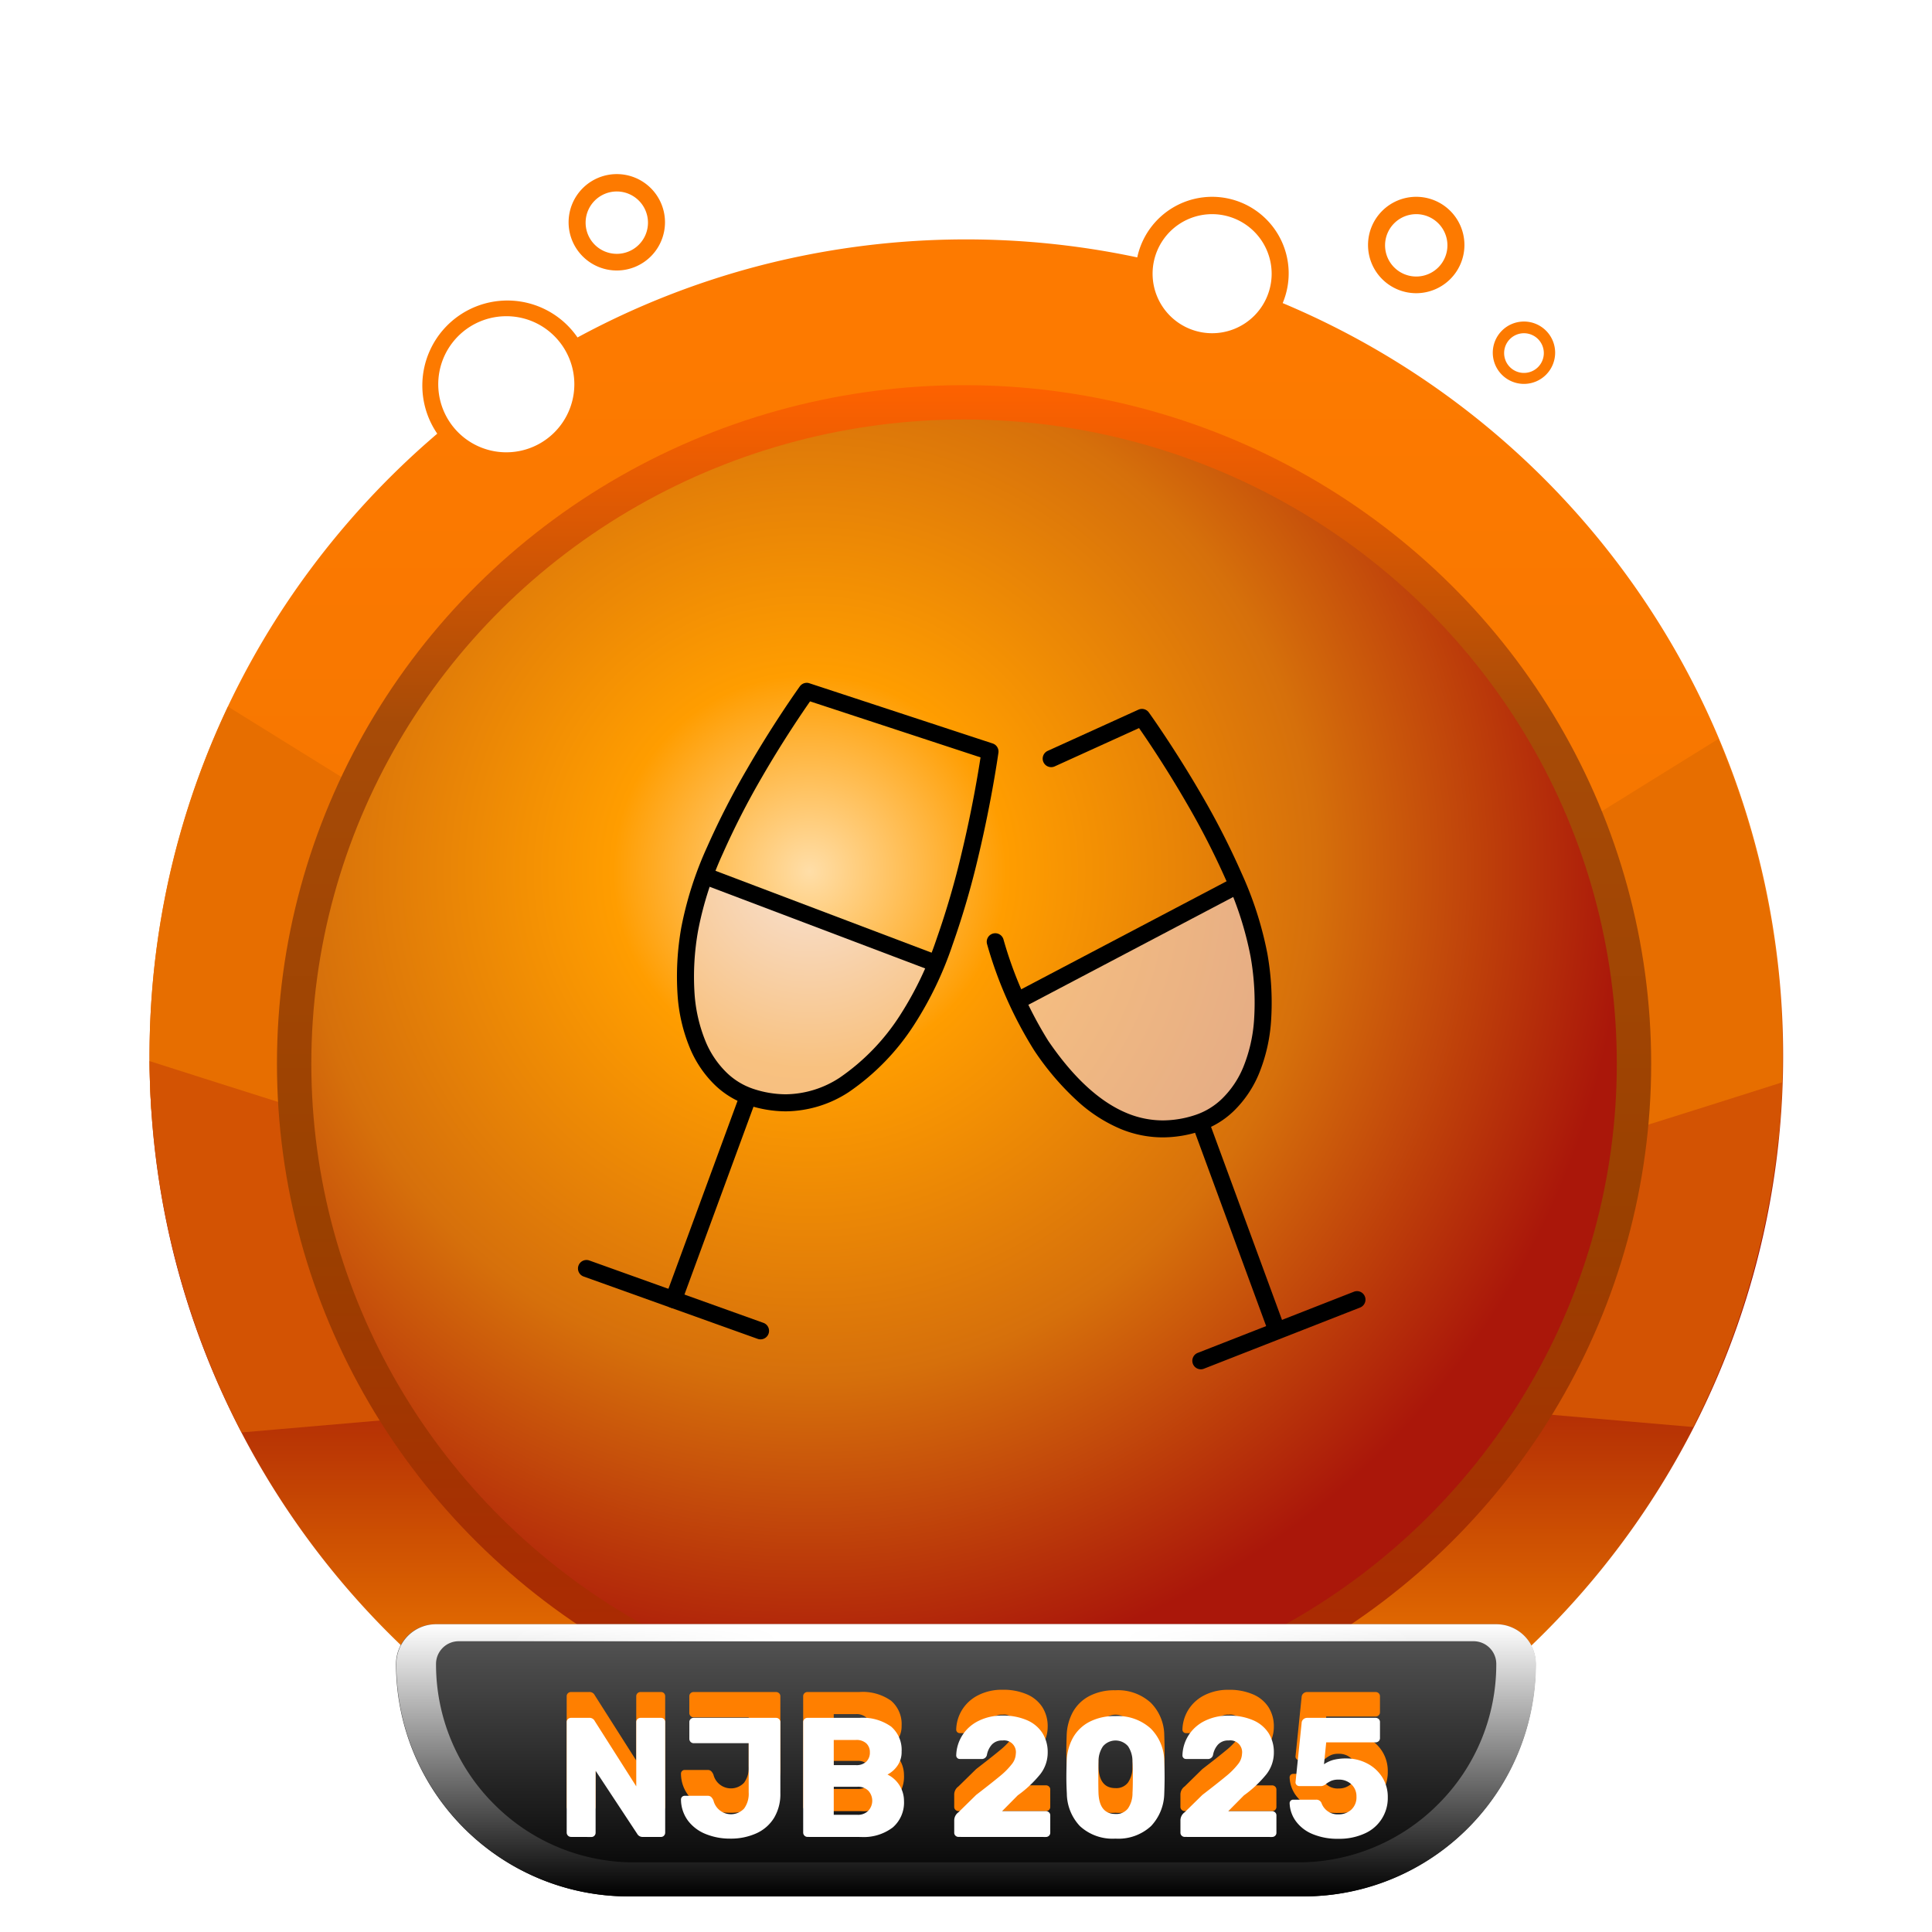
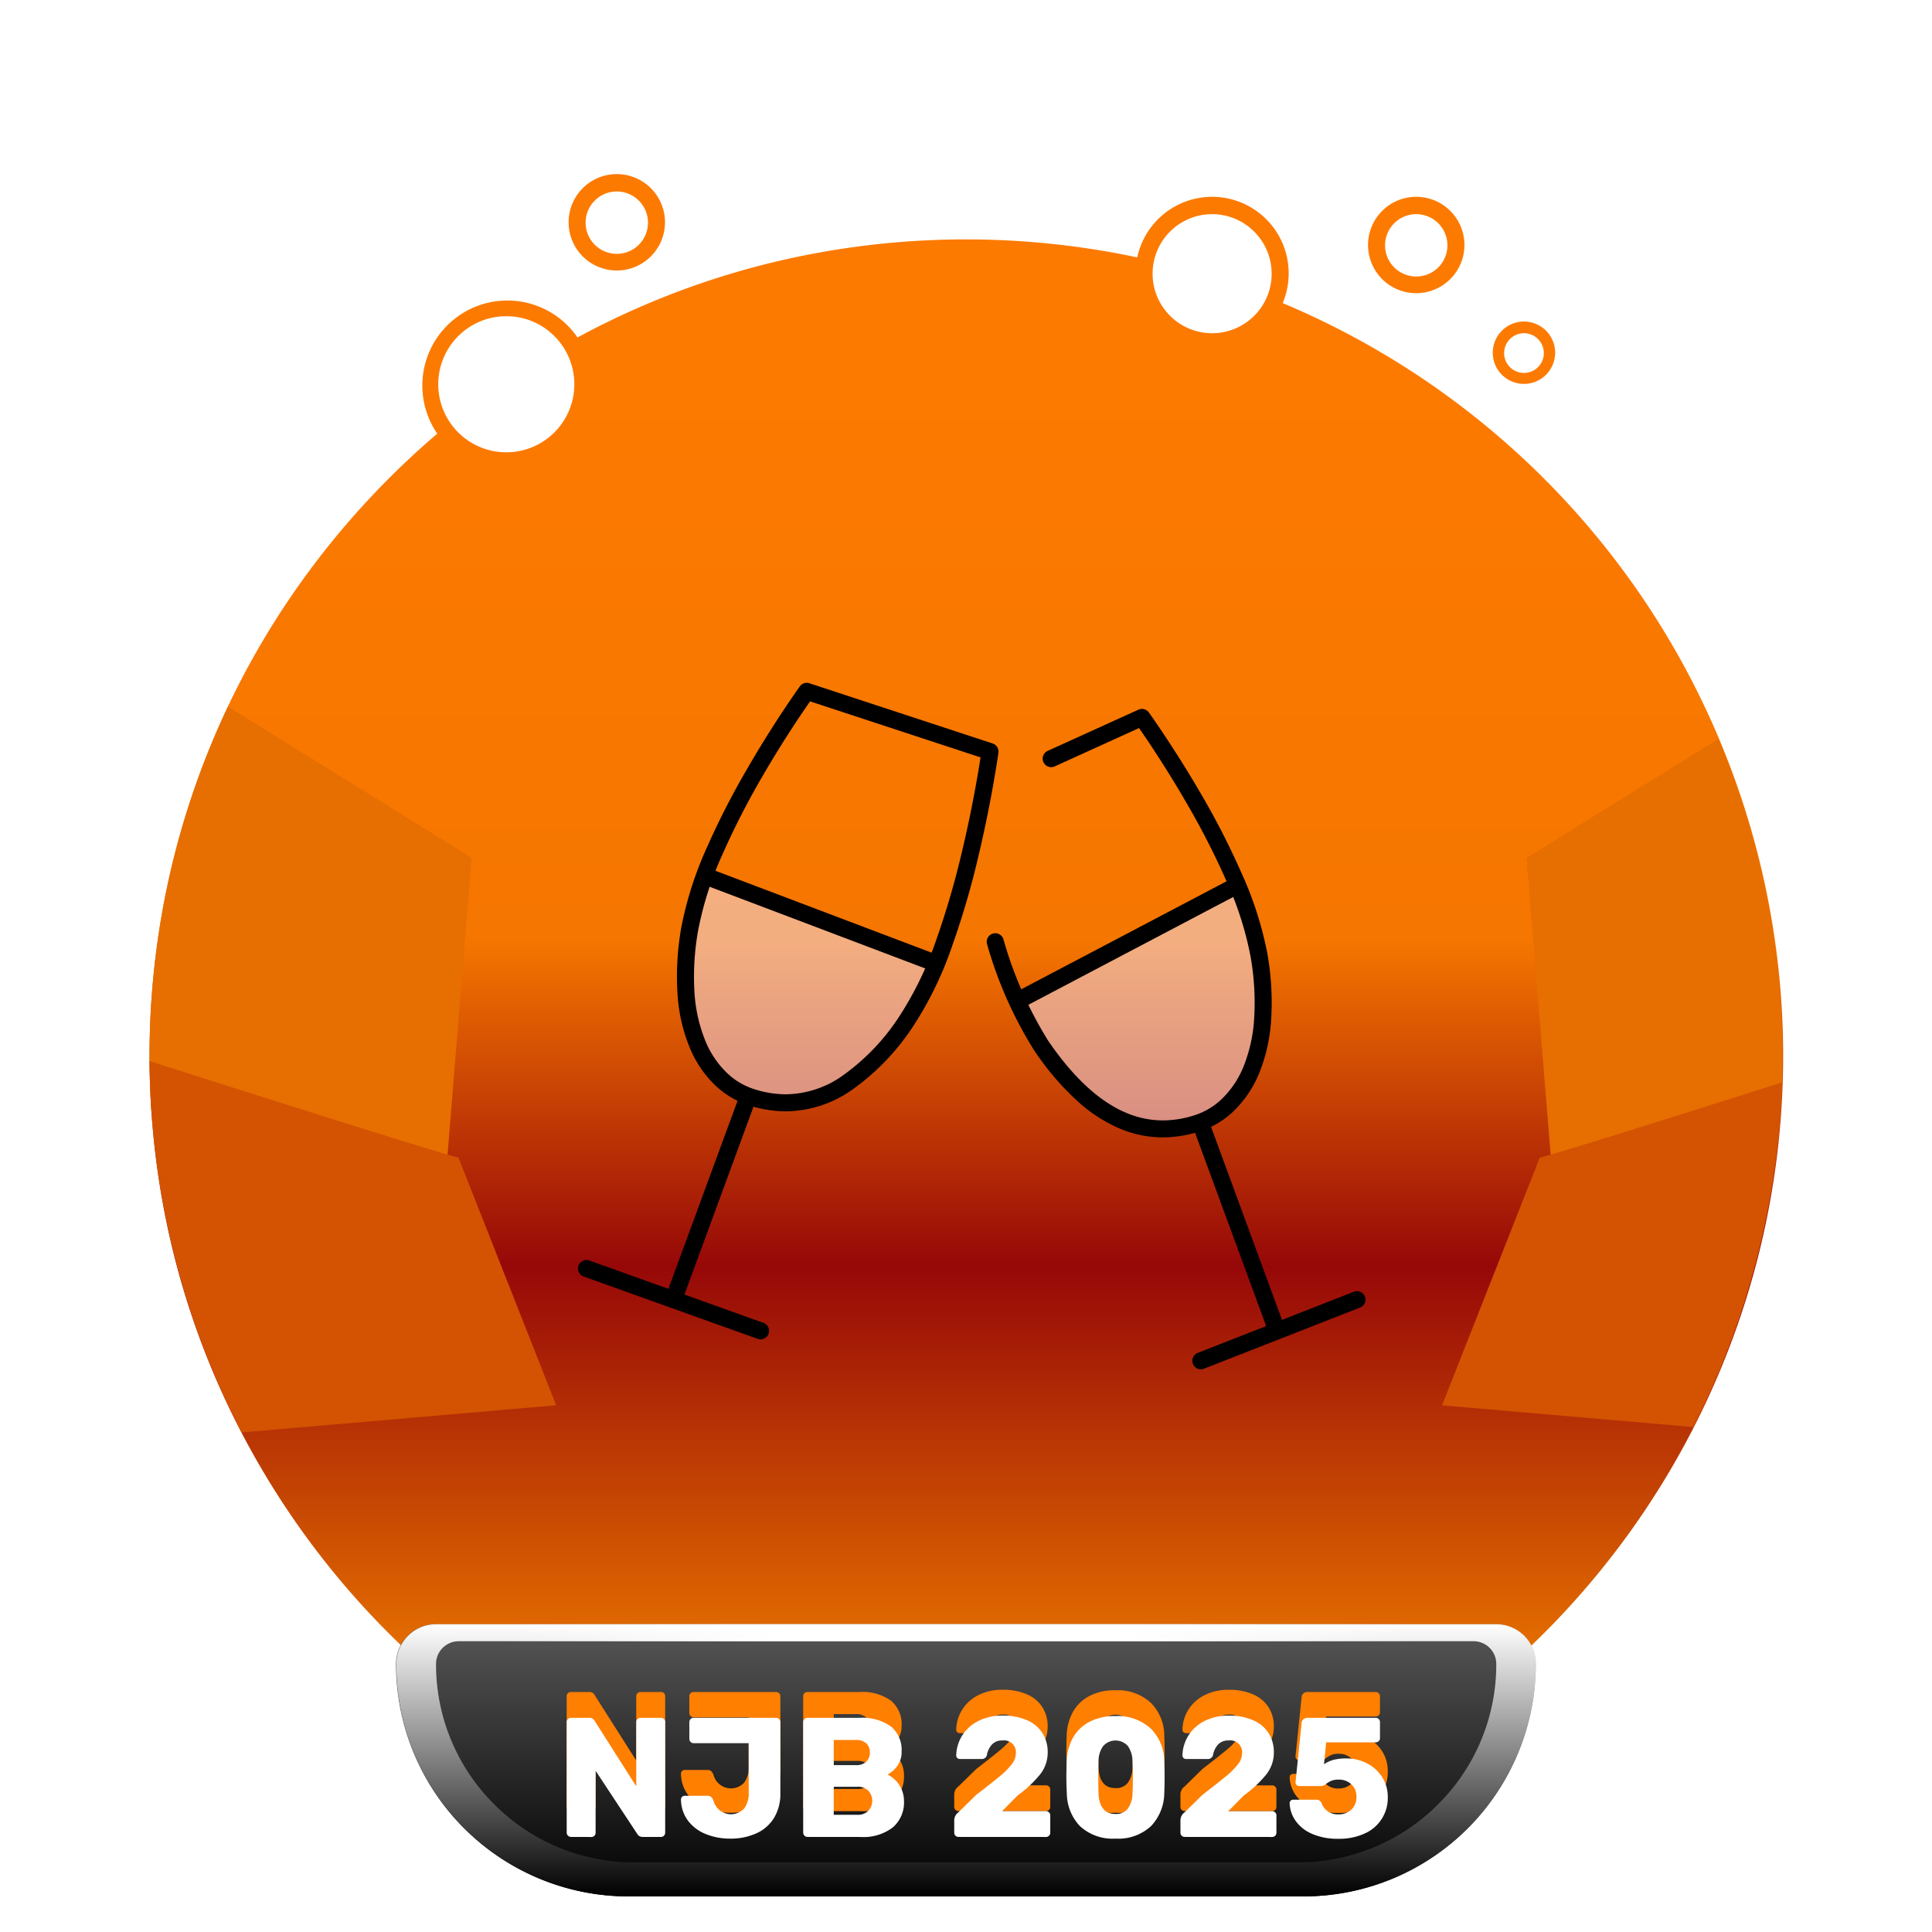
<svg xmlns="http://www.w3.org/2000/svg" width="150" height="150" viewBox="0 0 150 150">
  <defs>
    <linearGradient id="linear-gradient" x1="0.5" x2="0.5" y2="1" gradientUnits="objectBoundingBox">
      <stop offset="0" stop-color="#f3bb7a" />
      <stop offset="1" stop-color="#6a391c" />
    </linearGradient>
    <linearGradient id="linear-gradient-2" x1="0.517" y1="0.098" x2="0.517" y2="0.868" gradientUnits="objectBoundingBox">
      <stop offset="0" stop-color="#fd7a00" />
      <stop offset="0.458" stop-color="#f57600" />
      <stop offset="0.709" stop-color="#960808" />
      <stop offset="1" stop-color="#e36c00" />
    </linearGradient>
    <clipPath id="clip-path">
      <circle id="Ellipse_216" data-name="Ellipse 216" cx="63.39" cy="63.39" r="63.39" transform="translate(0)" fill="url(#linear-gradient)" />
    </clipPath>
    <clipPath id="clip-path-2">
-       <circle id="Ellipse_217" data-name="Ellipse 217" cx="51.064" cy="51.064" r="51.064" transform="translate(0 0)" fill="#6b3207" />
-     </clipPath>
+       </clipPath>
    <linearGradient id="linear-gradient-3" x1="0.5" x2="0.5" y2="1" gradientUnits="objectBoundingBox">
      <stop offset="0" stop-color="#ff6200" />
      <stop offset="0.251" stop-color="#a74b07" />
      <stop offset="0.621" stop-color="#9a4000" />
      <stop offset="1" stop-color="#af2403" />
    </linearGradient>
    <radialGradient id="radial-gradient" cx="0.382" cy="0.351" r="0.628" gradientTransform="matrix(1, 0.006, -0.006, 1, 0.002, -0.002)" gradientUnits="objectBoundingBox">
      <stop offset="0" stop-color="#ffdea8" />
      <stop offset="0.241" stop-color="#ff9d00" />
      <stop offset="0.621" stop-color="#d6700b" />
      <stop offset="1" stop-color="#aa170a" />
    </radialGradient>
    <linearGradient id="linear-gradient-4" x1="0.5" x2="0.5" y2="1" gradientUnits="objectBoundingBox">
      <stop offset="0" stop-color="#575757" />
      <stop offset="1" />
    </linearGradient>
    <linearGradient id="linear-gradient-5" x1="0.5" x2="0.5" y2="1" gradientUnits="objectBoundingBox">
      <stop offset="0" stop-color="#fff" />
      <stop offset="1" />
    </linearGradient>
    <linearGradient id="linear-gradient-6" x1="0.022" x2="0.976" gradientUnits="objectBoundingBox">
      <stop offset="0" stop-color="#fff" stop-opacity="0" />
      <stop offset="0.305" stop-color="#fff" />
      <stop offset="0.67" stop-color="#fff" />
      <stop offset="1" stop-color="#fff" stop-opacity="0" />
    </linearGradient>
    <filter id="Path_2770">
      <feOffset dy="2" input="SourceAlpha" />
      <feGaussianBlur stdDeviation="2" result="blur" />
      <feFlood flood-opacity="0.161" result="color" />
      <feComposite operator="out" in="SourceGraphic" in2="blur" />
      <feComposite operator="in" in="color" />
      <feComposite operator="in" in2="SourceGraphic" />
    </filter>
    <clipPath id="clip-new_topic-brons_2">
      <rect width="150" height="150" />
    </clipPath>
  </defs>
  <g id="new_topic-brons_2" data-name="new_topic-brons – 2" clip-path="url(#clip-new_topic-brons_2)">
    <g id="Group_1569" data-name="Group 1569" transform="translate(21918.523 8075.582)">
-       <path id="Subtraction_27" data-name="Subtraction 27" d="M63.391,131.848a63.856,63.856,0,0,1-12.775-1.288,63.031,63.031,0,0,1-22.667-9.539A63.581,63.581,0,0,1,4.982,93.132a63.07,63.07,0,0,1-3.694-11.9,63.955,63.955,0,0,1,.206-26.514A63.113,63.113,0,0,1,12.507,30.661,64.343,64.343,0,0,1,21.4,20.97c.3-.262.611-.537.939-.817a6.6,6.6,0,1,1,10.889-7.47,63.017,63.017,0,0,1,14.34-5.625,63.968,63.968,0,0,1,29.119-.591,5.944,5.944,0,1,1,11.291,3.548A63.386,63.386,0,0,1,63.391,131.848ZM27.7,11.034a5.283,5.283,0,1,0,3.735,1.547A5.248,5.248,0,0,0,27.7,11.034ZM82.5,3.11a4.622,4.622,0,1,0,4.622,4.622A4.628,4.628,0,0,0,82.5,3.11Zm24.212,13.179a2.421,2.421,0,1,1,2.42-2.42A2.424,2.424,0,0,1,106.713,16.289Zm0-3.934a1.541,1.541,0,1,0,1.541,1.541A1.543,1.543,0,0,0,106.712,12.355ZM98.348,9.247A3.742,3.742,0,1,1,102.089,5.5,3.746,3.746,0,0,1,98.348,9.247Zm0-6.137a2.421,2.421,0,1,0,2.421,2.421A2.424,2.424,0,0,0,98.348,3.11ZM36.28,7.484a3.742,3.742,0,1,1,3.741-3.741A3.746,3.746,0,0,1,36.28,7.484Zm0-6.135A2.421,2.421,0,1,0,38.7,3.771,2.424,2.424,0,0,0,36.279,1.349Z" transform="translate(-21906.914 -8062.065)" fill="url(#linear-gradient-2)" />
+       <path id="Subtraction_27" data-name="Subtraction 27" d="M63.391,131.848a63.856,63.856,0,0,1-12.775-1.288,63.031,63.031,0,0,1-22.667-9.539A63.581,63.581,0,0,1,4.982,93.132a63.07,63.07,0,0,1-3.694-11.9,63.955,63.955,0,0,1,.206-26.514A63.113,63.113,0,0,1,12.507,30.661,64.343,64.343,0,0,1,21.4,20.97c.3-.262.611-.537.939-.817a6.6,6.6,0,1,1,10.889-7.47,63.017,63.017,0,0,1,14.34-5.625,63.968,63.968,0,0,1,29.119-.591,5.944,5.944,0,1,1,11.291,3.548A63.386,63.386,0,0,1,63.391,131.848ZM27.7,11.034a5.283,5.283,0,1,0,3.735,1.547A5.248,5.248,0,0,0,27.7,11.034M82.5,3.11a4.622,4.622,0,1,0,4.622,4.622A4.628,4.628,0,0,0,82.5,3.11Zm24.212,13.179a2.421,2.421,0,1,1,2.42-2.42A2.424,2.424,0,0,1,106.713,16.289Zm0-3.934a1.541,1.541,0,1,0,1.541,1.541A1.543,1.543,0,0,0,106.712,12.355ZM98.348,9.247A3.742,3.742,0,1,1,102.089,5.5,3.746,3.746,0,0,1,98.348,9.247Zm0-6.137a2.421,2.421,0,1,0,2.421,2.421A2.424,2.424,0,0,0,98.348,3.11ZM36.28,7.484a3.742,3.742,0,1,1,3.741-3.741A3.746,3.746,0,0,1,36.28,7.484Zm0-6.135A2.421,2.421,0,1,0,38.7,3.771,2.424,2.424,0,0,0,36.279,1.349Z" transform="translate(-21906.914 -8062.065)" fill="url(#linear-gradient-2)" />
      <g id="Group_1554" data-name="Group 1554" transform="translate(-21906.914 -8056.997)">
-         <circle id="Ellipse_215" data-name="Ellipse 215" cx="51.064" cy="51.064" r="51.064" transform="translate(12.326 12.326)" fill="#c67450" />
        <g id="Mask_Group_87" data-name="Mask Group 87" transform="translate(0 0)" clip-path="url(#clip-path)">
          <g id="Group_46" data-name="Group 46" transform="translate(-19.651 29.926)">
            <path id="Path_491" data-name="Path 491" d="M36.2,10.8,6.239,0,0,31.488,40.042,40.5Z" transform="matrix(0.978, 0.208, -0.208, 0.978, 11.502, 0)" fill="#e76e00" />
            <path id="Path_492" data-name="Path 492" d="M38.667,3.712C35.4,3.592,0,0,0,0L14.684,31.723l35.4-10.784Z" transform="matrix(0.978, 0.208, -0.208, 0.978, 6.596, 29.698)" fill="#d35303" />
            <path id="Path_493" data-name="Path 493" d="M36.2,29.705,6.239,40.5,0,9.016,40.042,0Z" transform="matrix(-0.978, 0.208, -0.208, -0.978, 168.147, 39.62)" fill="#e76e00" />
            <path id="Path_494" data-name="Path 494" d="M38.667,28.011C35.4,28.131,0,31.723,0,31.723L14.684,0l35.4,10.784Z" transform="matrix(-0.978, 0.208, -0.208, -0.978, 171.228, 60.728)" fill="#d35303" />
          </g>
        </g>
-         <path id="Path_496" data-name="Path 496" d="M51.064,0A51.008,51.008,0,1,1,40.278,1.141,51.064,51.064,0,0,1,51.064,0Z" transform="translate(12.326 12.326)" fill="none" />
-         <ellipse id="Ellipse_1266" data-name="Ellipse 1266" cx="53.347" cy="52.681" rx="53.347" ry="52.681" transform="translate(9.894 11.317)" fill="url(#linear-gradient-3)" />
-         <ellipse id="Ellipse_1267" data-name="Ellipse 1267" cx="50.679" cy="50.014" rx="50.679" ry="50.014" transform="translate(12.562 13.984)" fill="url(#radial-gradient)" />
      </g>
      <g id="Group_1555" data-name="Group 1555" transform="translate(-21865.307 -8007.427)" opacity="0.5" style="mix-blend-mode: overlay;isolation: isolate">
        <path id="Path_2752" data-name="Path 2752" d="M-21381.049-8405.968a24.058,24.058,0,0,0-1.111,3.96c-1.3,7.664,1.354,11.959,4.754,13.063s7.688.522,12.141-6.021c.588-.859,1.295-2.286,2.426-4.242C-21370.043-8402.016-21376.959-8404.932-21381.049-8405.968Z" transform="translate(21382.496 8405.968)" fill="#f1e6ff" style="mix-blend-mode: overlay;isolation: isolate" />
        <path id="Path_2753" data-name="Path 2753" d="M-21364.277-8409.739c.906,2.485,1.385,3.81,1.869,5.624,1.281,7.653-1.373,11.819-4.736,12.922s-7.773.635-12.18-5.9a19.867,19.867,0,0,1-1.807-3.731C-21374.91-8403.725-21368.012-8407.81-21364.277-8409.739Z" transform="translate(21407.025 8410.279)" fill="#f1e6ff" style="mix-blend-mode: overlay;isolation: isolate" />
      </g>
      <g id="Group_1557" data-name="Group 1557" transform="translate(-21873.66 -8022.568)">
        <g id="Group_1548" data-name="Group 1548" transform="translate(0)">
          <g id="Group_1552" data-name="Group 1552" transform="translate(0)" style="mix-blend-mode: overlay;isolation: isolate">
            <path id="Path_2743" data-name="Path 2743" d="M-21364.7-8407.095a8.617,8.617,0,0,1-3.229-.634,11.71,11.71,0,0,1-3.355-2.141,21.275,21.275,0,0,1-3.406-3.979,31.738,31.738,0,0,1-3.654-8.235.663.663,0,0,1,.434-.829.66.66,0,0,1,.2-.031.662.662,0,0,1,.631.463,30.637,30.637,0,0,0,3.48,7.888c1.969,2.889,4.043,4.783,6.168,5.64a7.29,7.29,0,0,0,2.723.54h.012a8.064,8.064,0,0,0,2.492-.413,5.442,5.442,0,0,0,2.107-1.278,7.307,7.307,0,0,0,1.633-2.425,11.784,11.784,0,0,0,.844-3.666,20.376,20.376,0,0,0-.273-4.955,26.2,26.2,0,0,0-1.92-5.96,60.471,60.471,0,0,0-3.029-5.914c-1.58-2.734-3.076-4.945-3.707-5.85l-6.545,2.974a.663.663,0,0,1-.277.06.659.659,0,0,1-.6-.388.66.66,0,0,1,.328-.874l7.045-3.2a.694.694,0,0,1,.275-.059.661.661,0,0,1,.533.272c.02.028,1.988,2.765,4.094,6.4a60.284,60.284,0,0,1,3.092,6.047,27.806,27.806,0,0,1,2.016,6.267,21.761,21.761,0,0,1,.287,5.281,13.139,13.139,0,0,1-.947,4.079,8.688,8.688,0,0,1-1.934,2.859,6.744,6.744,0,0,1-2.617,1.581A9.34,9.34,0,0,1-21364.7-8407.095Z" transform="translate(21410.121 8442.387)" />
            <path id="Path_2741" data-name="Path 2741" d="M-21378.381-8400.028a.655.655,0,0,1-.617-.433l-5.744-15.619a.66.66,0,0,1,.393-.849.662.662,0,0,1,.848.393l5.742,15.62a.659.659,0,0,1-.395.847A.6.6,0,0,1-21378.381-8400.028Z" transform="translate(21432.512 8450.601)" />
            <path id="Path_2745" data-name="Path 2745" d="M-21373.916-8440.362a.619.619,0,0,1,.205.034l14.229,4.675a.659.659,0,0,1,.449.717c-.006.036-.508,3.648-1.549,8.013a64.848,64.848,0,0,1-2.018,6.915,27.714,27.714,0,0,1-2.955,6.16,18.324,18.324,0,0,1-5.1,5.263,9.075,9.075,0,0,1-4.891,1.493,9.409,9.409,0,0,1-2.9-.479,6.772,6.772,0,0,1-2.617-1.581,8.594,8.594,0,0,1-1.926-2.857,13,13,0,0,1-.953-4.081,21.761,21.761,0,0,1,.287-5.281,27.758,27.758,0,0,1,2.014-6.267,61.247,61.247,0,0,1,3.1-6.047c2.1-3.64,4.072-6.376,4.088-6.4A.664.664,0,0,1-21373.916-8440.362Zm13.494,5.789-13.236-4.349c-.607.874-2.141,3.12-3.75,5.908a61.057,61.057,0,0,0-3.023,5.909,26.211,26.211,0,0,0-1.914,5.953,20.2,20.2,0,0,0-.279,4.955,11.894,11.894,0,0,0,.85,3.666,7.245,7.245,0,0,0,1.631,2.425,5.449,5.449,0,0,0,2.105,1.278,8.083,8.083,0,0,0,2.492.413,7.777,7.777,0,0,0,4.186-1.289,16.943,16.943,0,0,0,4.715-4.891,26.443,26.443,0,0,0,2.8-5.854,65.048,65.048,0,0,0,1.973-6.77C-21361.074-8430.539-21360.6-8433.415-21360.422-8434.573Z" transform="translate(21391.688 8440.362)" />
            <path id="Path_2746" data-name="Path 2746" d="M14.086,6.39a.659.659,0,0,1-.233-.043L.427,1.278A.66.66,0,1,1,.894.043L14.32,5.112a.66.66,0,0,1-.233,1.278Z" transform="matrix(1, -0.017, 0.017, 1, 0, 44.823)" />
            <path id="Path_2747" data-name="Path 2747" d="M-21384.121-8400.028a.621.621,0,0,1-.229-.041.658.658,0,0,1-.393-.847l5.744-15.62a.658.658,0,0,1,.844-.393.661.661,0,0,1,.395.849l-5.742,15.619A.659.659,0,0,1-21384.121-8400.028Z" transform="translate(21391.551 8448.577)" />
            <path id="Path_2749" data-name="Path 2749" d="M.661,6.267A.66.66,0,0,1,.409,5L12.439.05a.66.66,0,1,1,.5,1.221L.912,6.218A.658.658,0,0,1,.661,6.267Z" transform="matrix(-1, -0.017, 0.017, -1, 61.065, 53.507)" />
            <path id="Path_2750" data-name="Path 2750" d="M-21009.91-8776.229c-4.4-1.669-17.613-6.673-17.613-6.673l.469-1.234s13.211,5,17.613,6.673Z" transform="translate(21037.59 8798.674)" />
            <path id="Path_2751" data-name="Path 2751" d="M-21027.076-8778.488l-.617-1.17,16.691-8.78.615,1.167Z" transform="translate(21061.604 8803.723)" />
          </g>
        </g>
      </g>
      <path id="Rectangle_310" data-name="Rectangle 310" d="M3.081,0H85.4a3.081,3.081,0,0,1,3.081,3.081v0A18.048,18.048,0,0,1,70.433,21.13H18.048A18.048,18.048,0,0,1,0,3.081v0A3.081,3.081,0,0,1,3.081,0Z" transform="translate(-21887.777 -7949.477)" fill="url(#linear-gradient-4)" />
      <path id="Exclusion_90" data-name="Exclusion 90" d="M70.433,21.13H18.049a17.936,17.936,0,0,1-7.026-1.418,17.989,17.989,0,0,1-5.737-3.868A17.992,17.992,0,0,1,0,3.082,3.085,3.085,0,0,1,3.082,0H85.4a3.085,3.085,0,0,1,3.082,3.082,18.07,18.07,0,0,1-11.023,16.63A17.934,17.934,0,0,1,70.433,21.13ZM4.842,1.32a1.763,1.763,0,0,0-1.76,1.761A15.306,15.306,0,0,0,7.594,13.976a15.306,15.306,0,0,0,10.895,4.513h51.5a15.306,15.306,0,0,0,10.895-4.513A15.306,15.306,0,0,0,85.4,3.082,1.763,1.763,0,0,0,83.64,1.32Z" transform="translate(-21887.752 -7949.477)" fill="url(#linear-gradient-5)" style="mix-blend-mode: overlay;isolation: isolate" />
      <rect id="Rectangle_313" data-name="Rectangle 313" width="74.395" height="1.321" transform="translate(-21880.941 -7949.477)" fill="url(#linear-gradient-6)" />
      <g data-type="innerShadowGroup">
        <path id="Path_2770-2" data-name="Path 2770" d="M18.435,16.026a.339.339,0,0,1-.33-.33V7.112a.311.311,0,0,1,.1-.238.328.328,0,0,1,.231-.092h1.4a.45.45,0,0,1,.449.251L23.506,12.1V7.112a.311.311,0,0,1,.1-.238.328.328,0,0,1,.231-.092h1.585a.317.317,0,0,1,.33.33v8.571a.345.345,0,0,1-.092.244.311.311,0,0,1-.238.1H24.008a.472.472,0,0,1-.436-.251L20.35,10.889V15.7a.328.328,0,0,1-.092.231.311.311,0,0,1-.238.1Zm12.361.132a4.971,4.971,0,0,1-1.882-.35,3.211,3.211,0,0,1-1.387-1.037,2.781,2.781,0,0,1-.548-1.651.291.291,0,0,1,.079-.2.274.274,0,0,1,.211-.086h1.783a.381.381,0,0,1,.271.092.815.815,0,0,1,.178.277,1.4,1.4,0,0,0,2.377.621,1.937,1.937,0,0,0,.357-1.255V8.749H27.957a.339.339,0,0,1-.33-.33V7.112a.311.311,0,0,1,.1-.238.328.328,0,0,1,.231-.092h6.392a.345.345,0,0,1,.244.092.311.311,0,0,1,.1.238v5.52a3.579,3.579,0,0,1-.489,1.915,3.1,3.1,0,0,1-1.373,1.2A4.794,4.794,0,0,1,30.8,16.158Zm6-.132a.339.339,0,0,1-.33-.33V7.112a.311.311,0,0,1,.1-.238.328.328,0,0,1,.231-.092H40.82a3.8,3.8,0,0,1,2.476.68A2.383,2.383,0,0,1,44.108,9.4a1.825,1.825,0,0,1-.337,1.116,2.151,2.151,0,0,1-.759.667,2.283,2.283,0,0,1,1.281,2.047,2.556,2.556,0,0,1-.872,2.06,3.731,3.731,0,0,1-2.483.74Zm3.764-5.573a1.107,1.107,0,0,0,.806-.271.96.96,0,0,0,.277-.72.922.922,0,0,0-.277-.7,1.124,1.124,0,0,0-.806-.264H38.839v1.955Zm.119,3.856a1.115,1.115,0,0,0,.845-.317,1.143,1.143,0,0,0,0-1.552,1.128,1.128,0,0,0-.845-.31H38.839v2.179Zm7.858,1.717a.345.345,0,0,1-.244-.092.311.311,0,0,1-.1-.238v-.938a.778.778,0,0,1,.33-.647l1.373-1.347q1.2-.924,1.822-1.439a5.838,5.838,0,0,0,.938-.938,1.361,1.361,0,0,0,.317-.806.916.916,0,0,0-1.03-1.043,1.06,1.06,0,0,0-.832.324,1.645,1.645,0,0,0-.383.812.405.405,0,0,1-.449.3H48.625a.271.271,0,0,1-.277-.277,3.052,3.052,0,0,1,.469-1.552,3.116,3.116,0,0,1,1.255-1.123,4.043,4.043,0,0,1,1.869-.416,4.611,4.611,0,0,1,1.9.357,2.672,2.672,0,0,1,1.2,1,2.755,2.755,0,0,1,.409,1.506,2.725,2.725,0,0,1-.574,1.684,8.941,8.941,0,0,1-1.75,1.644l-1.215,1.228h3.394a.345.345,0,0,1,.244.092.311.311,0,0,1,.1.238V15.7a.311.311,0,0,1-.1.238.345.345,0,0,1-.244.092Zm12.176.132a3.736,3.736,0,0,1-2.76-.971,3.727,3.727,0,0,1-1.017-2.516Q56.9,11.959,56.9,11.4t.026-1.307a4.021,4.021,0,0,1,.482-1.763,3.112,3.112,0,0,1,1.261-1.228,4.183,4.183,0,0,1,2.034-.456,3.789,3.789,0,0,1,2.747.964A3.61,3.61,0,0,1,64.5,10.1q.026.74.026,1.307T64.5,12.672a3.779,3.779,0,0,1-1.03,2.516A3.736,3.736,0,0,1,60.708,16.158Zm0-1.915a1.138,1.138,0,0,0,.971-.429,2.1,2.1,0,0,0,.35-1.208q.026-.383.026-1.228t-.026-1.2a2.114,2.114,0,0,0-.343-1.189,1.281,1.281,0,0,0-1.948,0,2.081,2.081,0,0,0-.35,1.189q-.013.357-.013,1.2t.013,1.228Q59.454,14.243,60.708,14.243ZM66.1,16.026a.345.345,0,0,1-.244-.092.311.311,0,0,1-.1-.238v-.938a.778.778,0,0,1,.33-.647l1.373-1.347q1.2-.924,1.822-1.439a5.837,5.837,0,0,0,.938-.938,1.361,1.361,0,0,0,.317-.806A.916.916,0,0,0,69.5,8.538a1.06,1.06,0,0,0-.832.324,1.645,1.645,0,0,0-.383.812.405.405,0,0,1-.449.3H66.189a.271.271,0,0,1-.277-.277,3.052,3.052,0,0,1,.469-1.552,3.116,3.116,0,0,1,1.255-1.123A4.043,4.043,0,0,1,69.5,6.61a4.611,4.611,0,0,1,1.9.357,2.672,2.672,0,0,1,1.2,1,2.756,2.756,0,0,1,.409,1.506,2.725,2.725,0,0,1-.574,1.684,8.941,8.941,0,0,1-1.75,1.644l-1.215,1.228h3.394a.345.345,0,0,1,.244.092.311.311,0,0,1,.1.238V15.7a.311.311,0,0,1-.1.238.345.345,0,0,1-.244.092Zm11.925.145a4.978,4.978,0,0,1-2.034-.376,3.018,3.018,0,0,1-1.288-1.01,2.515,2.515,0,0,1-.469-1.373.271.271,0,0,1,.277-.277h1.77a.428.428,0,0,1,.423.251,1.321,1.321,0,0,0,1.334.885,1.416,1.416,0,0,0,.984-.363,1.291,1.291,0,0,0,.4-1.01,1.253,1.253,0,0,0-.39-.951,1.39,1.39,0,0,0-1-.37,1.444,1.444,0,0,0-.548.086,1.966,1.966,0,0,0-.416.244.672.672,0,0,1-.357.172h-1.73a.293.293,0,0,1-.291-.291l.475-4.609a.4.4,0,0,1,.139-.291.447.447,0,0,1,.3-.106h5.3a.345.345,0,0,1,.244.092.311.311,0,0,1,.1.238V8.353a.311.311,0,0,1-.1.238.345.345,0,0,1-.244.092h-3.83l-.172,1.7a2.489,2.489,0,0,1,.726-.337,3.881,3.881,0,0,1,1.03-.112,3.418,3.418,0,0,1,1.572.376,3,3,0,0,1,1.182,1.063,2.838,2.838,0,0,1,.442,1.572,3,3,0,0,1-1.789,2.813A4.727,4.727,0,0,1,78.022,16.171Z" transform="translate(-21892.631 -7950.996)" fill="#ff7f00" />
        <g transform="matrix(1, 0, 0, 1, -21918.52, -8075.58)" filter="url(#Path_2770)">
          <path id="Path_2770-3" data-name="Path 2770" d="M18.435,16.026a.339.339,0,0,1-.33-.33V7.112a.311.311,0,0,1,.1-.238.328.328,0,0,1,.231-.092h1.4a.45.45,0,0,1,.449.251L23.506,12.1V7.112a.311.311,0,0,1,.1-.238.328.328,0,0,1,.231-.092h1.585a.317.317,0,0,1,.33.33v8.571a.345.345,0,0,1-.092.244.311.311,0,0,1-.238.1H24.008a.472.472,0,0,1-.436-.251L20.35,10.889V15.7a.328.328,0,0,1-.092.231.311.311,0,0,1-.238.1Zm12.361.132a4.971,4.971,0,0,1-1.882-.35,3.211,3.211,0,0,1-1.387-1.037,2.781,2.781,0,0,1-.548-1.651.291.291,0,0,1,.079-.2.274.274,0,0,1,.211-.086h1.783a.381.381,0,0,1,.271.092.815.815,0,0,1,.178.277,1.4,1.4,0,0,0,2.377.621,1.937,1.937,0,0,0,.357-1.255V8.749H27.957a.339.339,0,0,1-.33-.33V7.112a.311.311,0,0,1,.1-.238.328.328,0,0,1,.231-.092h6.392a.345.345,0,0,1,.244.092.311.311,0,0,1,.1.238v5.52a3.579,3.579,0,0,1-.489,1.915,3.1,3.1,0,0,1-1.373,1.2A4.794,4.794,0,0,1,30.8,16.158Zm6-.132a.339.339,0,0,1-.33-.33V7.112a.311.311,0,0,1,.1-.238.328.328,0,0,1,.231-.092H40.82a3.8,3.8,0,0,1,2.476.68A2.383,2.383,0,0,1,44.108,9.4a1.825,1.825,0,0,1-.337,1.116,2.151,2.151,0,0,1-.759.667,2.283,2.283,0,0,1,1.281,2.047,2.556,2.556,0,0,1-.872,2.06,3.731,3.731,0,0,1-2.483.74Zm3.764-5.573a1.107,1.107,0,0,0,.806-.271.96.96,0,0,0,.277-.72.922.922,0,0,0-.277-.7,1.124,1.124,0,0,0-.806-.264H38.839v1.955Zm.119,3.856a1.115,1.115,0,0,0,.845-.317,1.143,1.143,0,0,0,0-1.552,1.128,1.128,0,0,0-.845-.31H38.839v2.179Zm7.858,1.717a.345.345,0,0,1-.244-.092.311.311,0,0,1-.1-.238v-.938a.778.778,0,0,1,.33-.647l1.373-1.347q1.2-.924,1.822-1.439a5.838,5.838,0,0,0,.938-.938,1.361,1.361,0,0,0,.317-.806.916.916,0,0,0-1.03-1.043,1.06,1.06,0,0,0-.832.324,1.645,1.645,0,0,0-.383.812.405.405,0,0,1-.449.3H48.625a.271.271,0,0,1-.277-.277,3.052,3.052,0,0,1,.469-1.552,3.116,3.116,0,0,1,1.255-1.123,4.043,4.043,0,0,1,1.869-.416,4.611,4.611,0,0,1,1.9.357,2.672,2.672,0,0,1,1.2,1,2.755,2.755,0,0,1,.409,1.506,2.725,2.725,0,0,1-.574,1.684,8.941,8.941,0,0,1-1.75,1.644l-1.215,1.228h3.394a.345.345,0,0,1,.244.092.311.311,0,0,1,.1.238V15.7a.311.311,0,0,1-.1.238.345.345,0,0,1-.244.092Zm12.176.132a3.736,3.736,0,0,1-2.76-.971,3.727,3.727,0,0,1-1.017-2.516Q56.9,11.959,56.9,11.4t.026-1.307a4.021,4.021,0,0,1,.482-1.763,3.112,3.112,0,0,1,1.261-1.228,4.183,4.183,0,0,1,2.034-.456,3.789,3.789,0,0,1,2.747.964A3.61,3.61,0,0,1,64.5,10.1q.026.74.026,1.307T64.5,12.672a3.779,3.779,0,0,1-1.03,2.516A3.736,3.736,0,0,1,60.708,16.158Zm0-1.915a1.138,1.138,0,0,0,.971-.429,2.1,2.1,0,0,0,.35-1.208q.026-.383.026-1.228t-.026-1.2a2.114,2.114,0,0,0-.343-1.189,1.281,1.281,0,0,0-1.948,0,2.081,2.081,0,0,0-.35,1.189q-.013.357-.013,1.2t.013,1.228Q59.454,14.243,60.708,14.243ZM66.1,16.026a.345.345,0,0,1-.244-.092.311.311,0,0,1-.1-.238v-.938a.778.778,0,0,1,.33-.647l1.373-1.347q1.2-.924,1.822-1.439a5.837,5.837,0,0,0,.938-.938,1.361,1.361,0,0,0,.317-.806A.916.916,0,0,0,69.5,8.538a1.06,1.06,0,0,0-.832.324,1.645,1.645,0,0,0-.383.812.405.405,0,0,1-.449.3H66.189a.271.271,0,0,1-.277-.277,3.052,3.052,0,0,1,.469-1.552,3.116,3.116,0,0,1,1.255-1.123A4.043,4.043,0,0,1,69.5,6.61a4.611,4.611,0,0,1,1.9.357,2.672,2.672,0,0,1,1.2,1,2.756,2.756,0,0,1,.409,1.506,2.725,2.725,0,0,1-.574,1.684,8.941,8.941,0,0,1-1.75,1.644l-1.215,1.228h3.394a.345.345,0,0,1,.244.092.311.311,0,0,1,.1.238V15.7a.311.311,0,0,1-.1.238.345.345,0,0,1-.244.092Zm11.925.145a4.978,4.978,0,0,1-2.034-.376,3.018,3.018,0,0,1-1.288-1.01,2.515,2.515,0,0,1-.469-1.373.271.271,0,0,1,.277-.277h1.77a.428.428,0,0,1,.423.251,1.321,1.321,0,0,0,1.334.885,1.416,1.416,0,0,0,.984-.363,1.291,1.291,0,0,0,.4-1.01,1.253,1.253,0,0,0-.39-.951,1.39,1.39,0,0,0-1-.37,1.444,1.444,0,0,0-.548.086,1.966,1.966,0,0,0-.416.244.672.672,0,0,1-.357.172h-1.73a.293.293,0,0,1-.291-.291l.475-4.609a.4.4,0,0,1,.139-.291.447.447,0,0,1,.3-.106h5.3a.345.345,0,0,1,.244.092.311.311,0,0,1,.1.238V8.353a.311.311,0,0,1-.1.238.345.345,0,0,1-.244.092h-3.83l-.172,1.7a2.489,2.489,0,0,1,.726-.337,3.881,3.881,0,0,1,1.03-.112,3.418,3.418,0,0,1,1.572.376,3,3,0,0,1,1.182,1.063,2.838,2.838,0,0,1,.442,1.572,3,3,0,0,1-1.789,2.813A4.727,4.727,0,0,1,78.022,16.171Z" transform="translate(25.89 124.59)" fill="#fff" />
        </g>
      </g>
    </g>
  </g>
</svg>